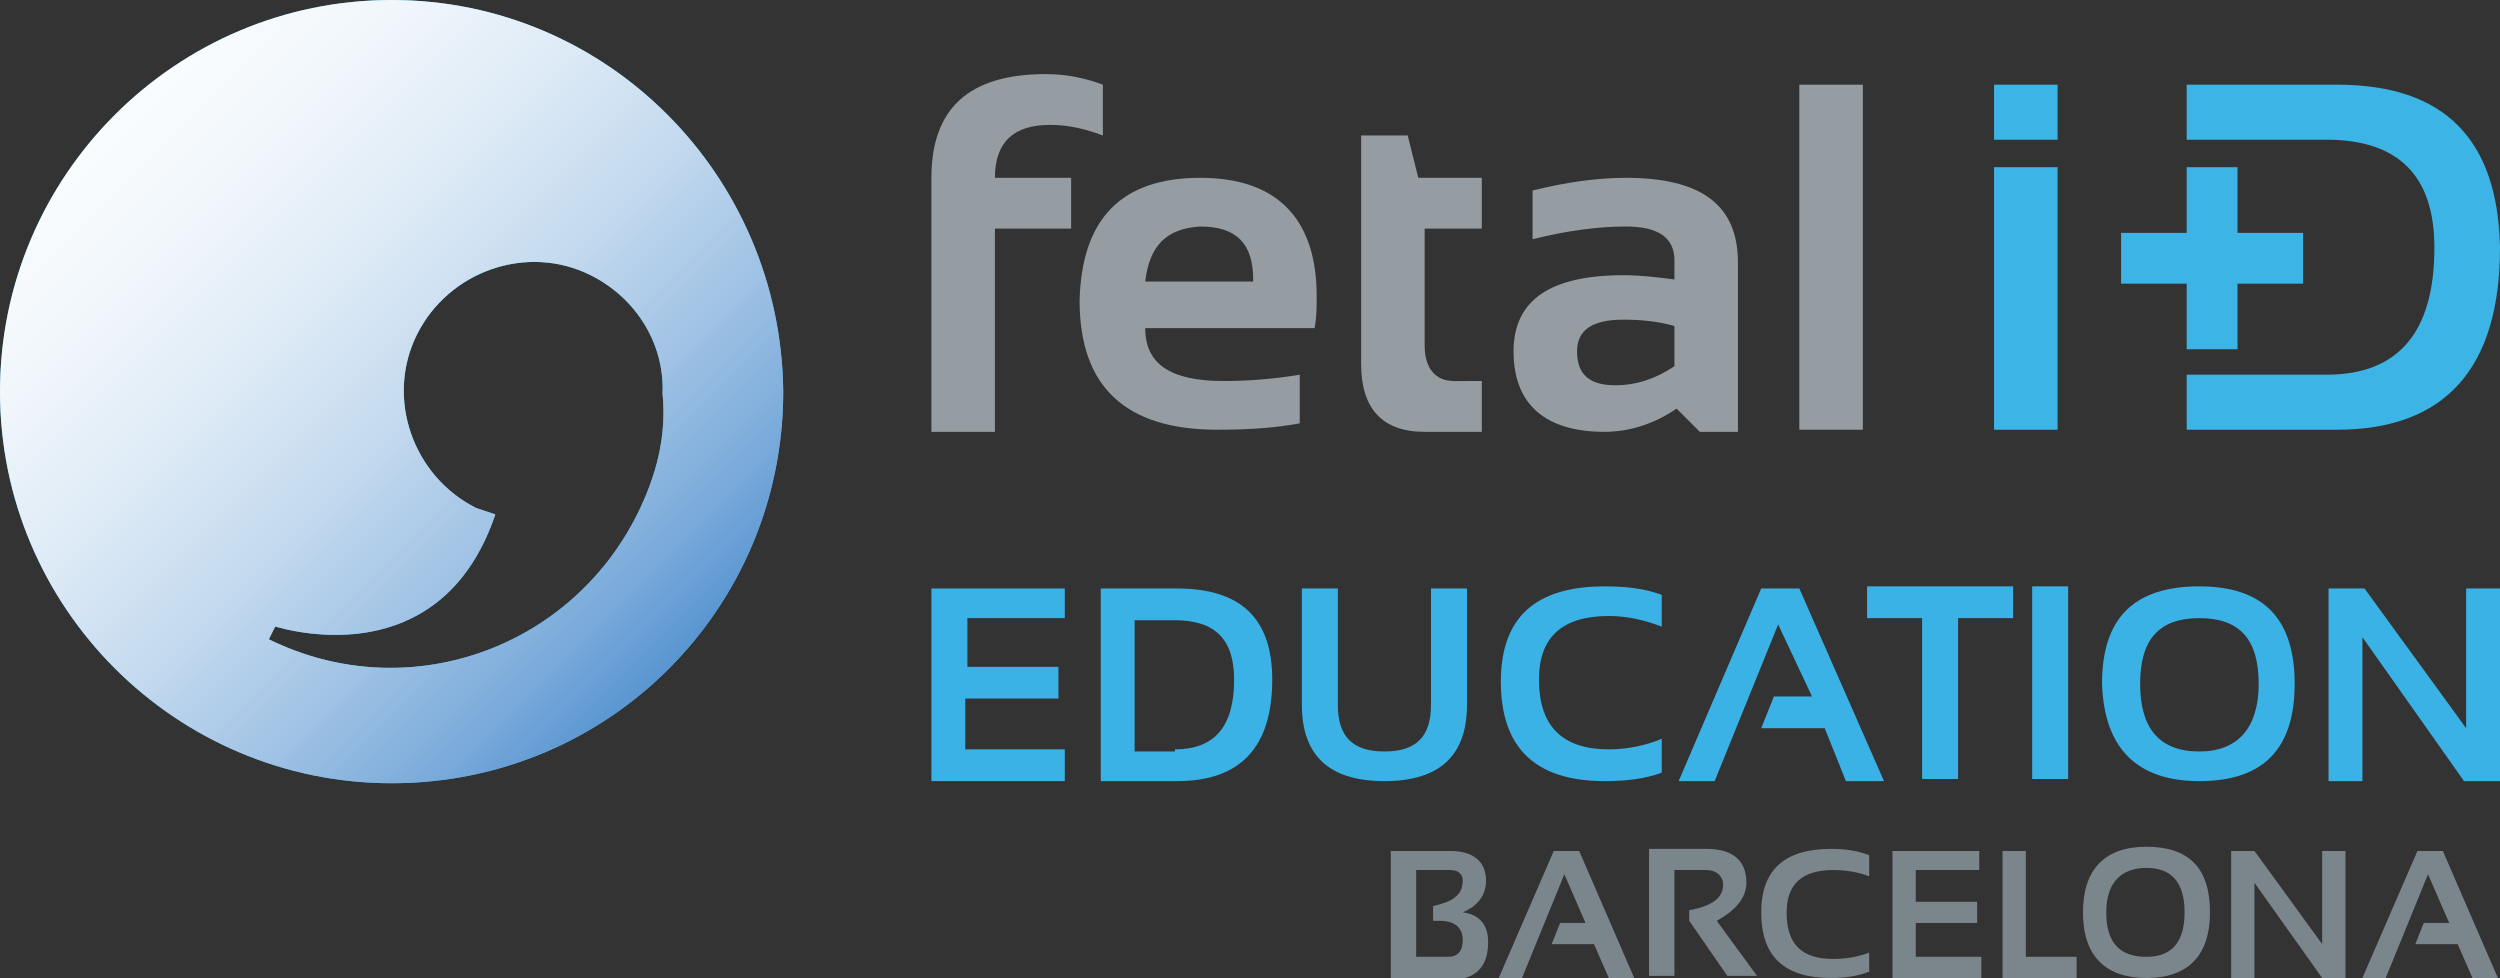
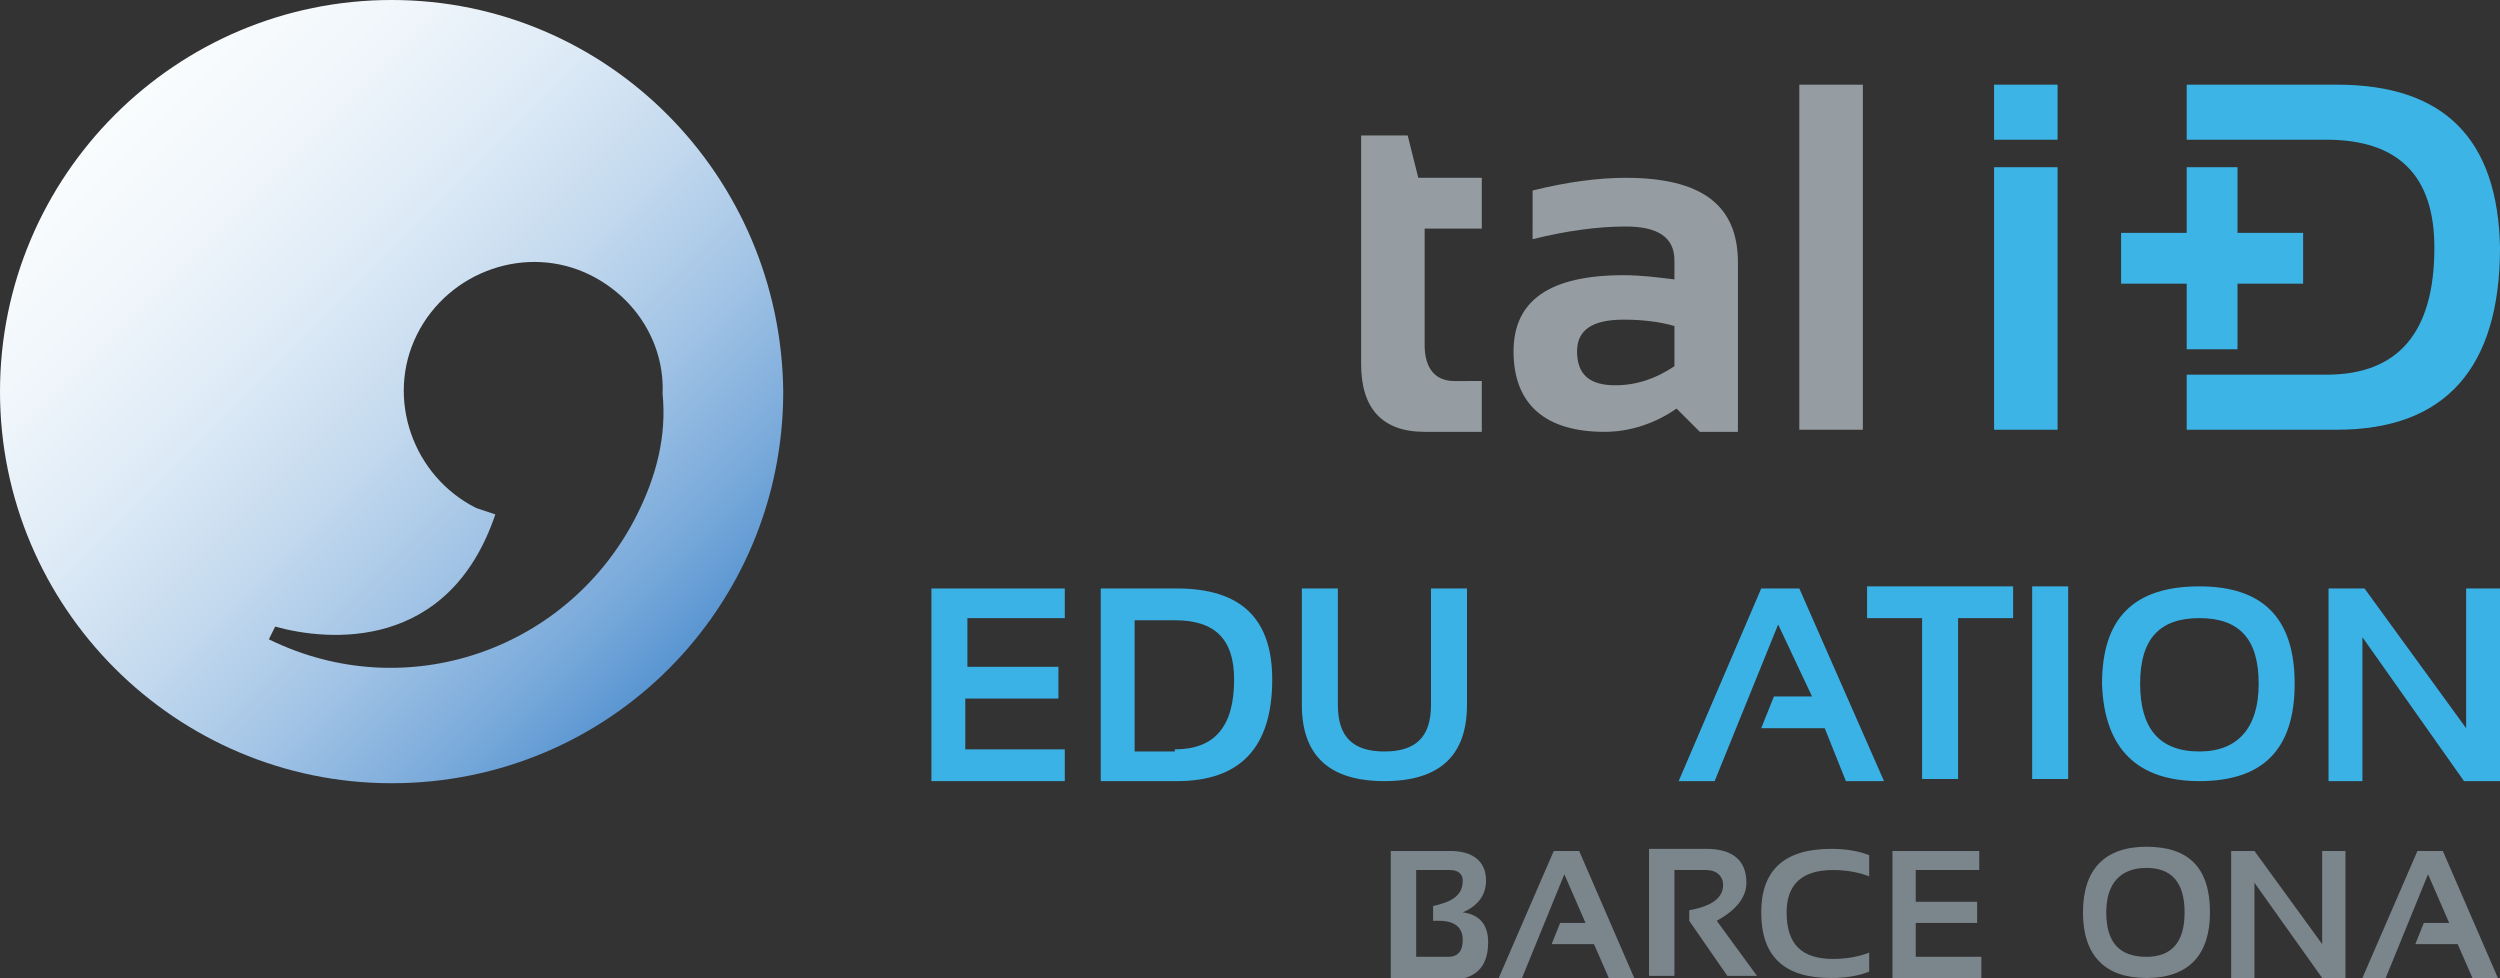
<svg xmlns="http://www.w3.org/2000/svg" version="1.1" id="Capa_1" x="0px" y="0px" viewBox="0 0 118.1 46.2" style="enable-background:new 0 0 118.1 46.2;" xml:space="preserve">
  <rect x="0" y="0" width="118.1" height="46.2" fill="#333333" stroke="none" />
  <style type="text/css">
	.st0{fill:#3CB4E5;}
	.st1{fill:url(#SVGID_1_);}
	.st2{fill:#7B868C;}
	.st3{fill:#959DA2;}
	.st4{fill:#3BB2E6;}
</style>
  <g>
    <g>
-       <path class="st0" d="M18.5,0C8.3,0,0,8.3,0,18.5c0,10.2,8.3,18.5,18.5,18.5c10.3,0,18.5-8.3,18.5-18.5C36.9,8.3,28.7,0,18.5,0z     M30.1,24.3c-3.2,6.4-10.9,9.1-17.4,5.9l0.3-0.6c2.5,0.7,8.2,1.2,10.4-5.3c-0.3-0.1-0.6-0.2-0.9-0.3c-3-1.5-4.3-5.2-2.8-8.2    c1.5-3,5.2-4.3,8.2-2.8c2.2,1.1,3.5,3.3,3.4,5.6C31.5,20.6,31,22.5,30.1,24.3z" />
-     </g>
+       </g>
    <g>
      <linearGradient id="SVGID_1_" gradientUnits="userSpaceOnUse" x1="-1.138" y1="-1.139" x2="38.869" y2="38.868">
        <stop offset="1.226990e-02" style="stop-color:#FFFFFF" />
        <stop offset="0.149" style="stop-color:#FBFDFE" />
        <stop offset="0.274" style="stop-color:#F0F6FB" />
        <stop offset="0.396" style="stop-color:#DDEAF6" />
        <stop offset="0.515" style="stop-color:#C3D9EE" />
        <stop offset="0.632" style="stop-color:#A1C3E5" />
        <stop offset="0.748" style="stop-color:#78A9DA" />
        <stop offset="0.862" style="stop-color:#4689CC" />
        <stop offset="0.973" style="stop-color:#0F66BD" />
        <stop offset="1" style="stop-color:#005CB9" />
        <stop offset="1" style="stop-color:#E12284" />
      </linearGradient>
      <path class="st1" d="M18.5,0C8.3,0,0,8.3,0,18.5c0,10.2,8.3,18.5,18.5,18.5c10.3,0,18.5-8.3,18.5-18.5C36.9,8.3,28.7,0,18.5,0z     M30.1,24.3c-3.2,6.4-10.9,9.1-17.4,5.9l0.3-0.6c2.5,0.7,8.2,1.2,10.4-5.3c-0.3-0.1-0.6-0.2-0.9-0.3c-3-1.5-4.3-5.2-2.8-8.2    c1.5-3,5.2-4.3,8.2-2.8c2.2,1.1,3.5,3.3,3.4,5.6C31.5,20.6,31,22.5,30.1,24.3z" />
    </g>
    <g>
      <path class="st2" d="M65.7,46.2v-6h2.8c1.1,0,1.7,0.5,1.7,1.4c0,0.7-0.4,1.2-1.1,1.5c0.8,0.1,1.2,0.6,1.2,1.4    c0,1.2-0.6,1.8-1.9,1.8H65.7z M68.4,45.2c0.5,0,0.7-0.3,0.7-0.8c0-0.6-0.4-0.9-1.1-0.9h-0.3v-0.7c0.9-0.2,1.4-0.5,1.4-1.2    c0-0.3-0.2-0.5-0.6-0.5h-1.6v4.1H68.4z" />
      <path class="st2" d="M71.9,46.2h-1.1l2.6-6h1.2l2.6,6H76l-0.7-1.6h-2l0.4-1h1.2l-1-2.3L71.9,46.2z" />
      <path class="st2" d="M77.9,46.1v-6h2.7c1.2,0,1.9,0.5,1.9,1.6c0,0.7-0.5,1.3-1.4,1.8l1.9,2.6h-1.4l-1.8-2.6V43    c1.1-0.2,1.6-0.6,1.6-1.2c0-0.4-0.3-0.7-0.8-0.7h-1.5v5H77.9z" />
      <path class="st2" d="M88.3,45.9c-0.5,0.2-1.1,0.3-1.8,0.3c-2.2,0-3.3-1-3.3-3.1c0-2,1.1-3,3.3-3c0.7,0,1.3,0.1,1.8,0.3v1    c-0.5-0.2-1.1-0.3-1.7-0.3c-1.5,0-2.2,0.7-2.2,2c0,1.5,0.7,2.2,2.2,2.2c0.6,0,1.2-0.1,1.7-0.3V45.9z" />
      <path class="st2" d="M93.5,40.1v1h-3v1.5h2.9v1h-2.9v1.6h3.1v1h-4.2v-6H93.5z" />
-       <path class="st2" d="M95.7,40.1v5.1h2.4v1h-3.5v-6H95.7z" />
      <path class="st2" d="M98.4,43.1c0-2,1-3.1,3-3.1c2,0,3,1,3,3.1c0,2-1,3.1-3,3.1C99.5,46.2,98.4,45.2,98.4,43.1z M101.4,45.2    c1.2,0,1.8-0.7,1.8-2.1c0-1.4-0.6-2.1-1.8-2.1c-1.2,0-1.9,0.7-1.9,2.1C99.5,44.5,100.1,45.2,101.4,45.2z" />
      <path class="st2" d="M105.4,46.2v-6h1.1l3.2,4.4v-4.4h1.1v6h-1.1l-3.2-4.5v4.5H105.4z" />
      <path class="st2" d="M112.7,46.2h-1.1l2.6-6h1.2l2.6,6h-1.2l-0.7-1.6h-2l0.4-1h1.2l-1-2.3L112.7,46.2z" />
    </g>
    <path class="st0" d="M97.2,4v2.6h-3V4H97.2z M94.2,7.9v12.4h3V7.9H94.2z M110.4,4h-7.1v2.6h3v0h3.6c3.4,0,5.1,1.7,5.1,5.1   c0,4-1.7,6-5.1,6h-6.6v2.6h7.1c5.1,0,7.7-2.9,7.7-8.6C118,6.6,115.5,4,110.4,4z M100.2,11v2.4h3.1v3.1h2.4v-3.1h3.1V11h-3.1V7.9   h-2.4V11H100.2z" />
-     <path class="st3" d="M44,20.4v-12c0-3.3,1.8-4.9,5.4-4.9c1,0,1.9,0.2,2.7,0.5v2.4c-0.8-0.3-1.6-0.5-2.5-0.5c-1.7,0-2.6,0.8-2.6,2.5   h3.6v2.4H47v9.6H44z" />
-     <path class="st3" d="M56.7,8.4c3.6,0,5.5,1.9,5.5,5.6c0,0.5,0,1-0.1,1.5h-8c0,1.7,1.2,2.5,3.7,2.5c1.2,0,2.4-0.1,3.6-0.3V20   c-1.1,0.2-2.3,0.3-3.9,0.3c-4.3,0-6.5-2-6.5-6.1C51.1,10.3,53,8.4,56.7,8.4z M54.1,13.3h5.1v-0.1c0-1.7-0.8-2.5-2.5-2.5   C55.1,10.8,54.3,11.6,54.1,13.3z" />
    <path class="st3" d="M64.3,6.4h2.2L67,8.4h3v2.4h-2.7v5.5c0,1.1,0.5,1.7,1.4,1.7H70v2.4h-2.7c-2,0-3-1.1-3-3.2V6.4z" />
    <path class="st3" d="M71.5,16.6c0-2.4,1.7-3.6,5.2-3.6c0.8,0,1.6,0.1,2.4,0.2v-0.9c0-1.1-0.8-1.6-2.3-1.6c-1.3,0-2.8,0.2-4.4,0.6V9   c1.6-0.4,3.1-0.6,4.4-0.6c3.6,0,5.3,1.3,5.3,4v8h-1.8l-1.1-1.1c-1,0.7-2.2,1.1-3.4,1.1C73,20.4,71.5,19.1,71.5,16.6z M76.7,15.1   c-1.5,0-2.2,0.5-2.2,1.5c0,1.1,0.6,1.6,1.8,1.6c1,0,1.9-0.3,2.8-0.9v-1.9C78.4,15.2,77.6,15.1,76.7,15.1z" />
    <path class="st3" d="M88,4v16.3h-3V4H88z" />
    <g>
      <g>
        <path class="st4" d="M50.3,27.7v1.5h-4.6v2.3h4.3V33h-4.4v2.4h4.7v1.5h-6.3v-9.1H50.3z" />
        <path class="st4" d="M52,36.9v-9.1h3.6c3,0,4.5,1.4,4.5,4.3c0,3.2-1.5,4.8-4.5,4.8H52z M55.5,35.4c1.9,0,2.8-1.1,2.8-3.3     c0-1.9-0.9-2.8-2.8-2.8h-1.9v6.2H55.5z" />
        <path class="st4" d="M61.5,33.3v-5.5h1.7v5.5c0,1.5,0.7,2.2,2.2,2.2c1.5,0,2.2-0.7,2.2-2.2v-5.5h1.7v5.5c0,2.4-1.3,3.6-3.9,3.6     C62.8,36.9,61.5,35.7,61.5,33.3z" />
-         <path class="st4" d="M78.5,36.5c-0.8,0.3-1.7,0.4-2.7,0.4c-3.3,0-4.9-1.6-4.9-4.7c0-3,1.6-4.5,4.9-4.5c1,0,1.9,0.1,2.7,0.4v1.5     c-0.8-0.3-1.6-0.5-2.5-0.5c-2.2,0-3.3,1-3.3,3c0,2.2,1.1,3.3,3.3,3.3c0.9,0,1.8-0.2,2.5-0.5V36.5z" />
        <path class="st4" d="M81,36.9h-1.7l3.9-9.1H85l4,9.1h-1.8l-1-2.5h-3l0.6-1.5h1.8L84,29.5L81,36.9z" />
        <path class="st4" d="M95.1,27.7v1.5h-2.6v7.6h-1.7v-7.6h-2.6v-1.5H95.1z" />
        <path class="st4" d="M97.7,27.7v9.1H96v-9.1H97.7z" />
        <path class="st4" d="M99.3,32.3c0-3.1,1.5-4.6,4.6-4.6c3,0,4.5,1.5,4.5,4.6c0,3.1-1.5,4.6-4.5,4.6C101,36.9,99.4,35.4,99.3,32.3z      M103.9,35.5c1.8,0,2.8-1.1,2.8-3.2c0-2.1-0.9-3.1-2.8-3.1c-1.9,0-2.8,1-2.8,3.1C101.1,34.4,102,35.5,103.9,35.5z" />
        <path class="st4" d="M110,36.9v-9.1h1.7l4.8,6.6v-6.6h1.6v9.1h-1.7l-4.8-6.8v6.8H110z" />
      </g>
    </g>
  </g>
</svg>